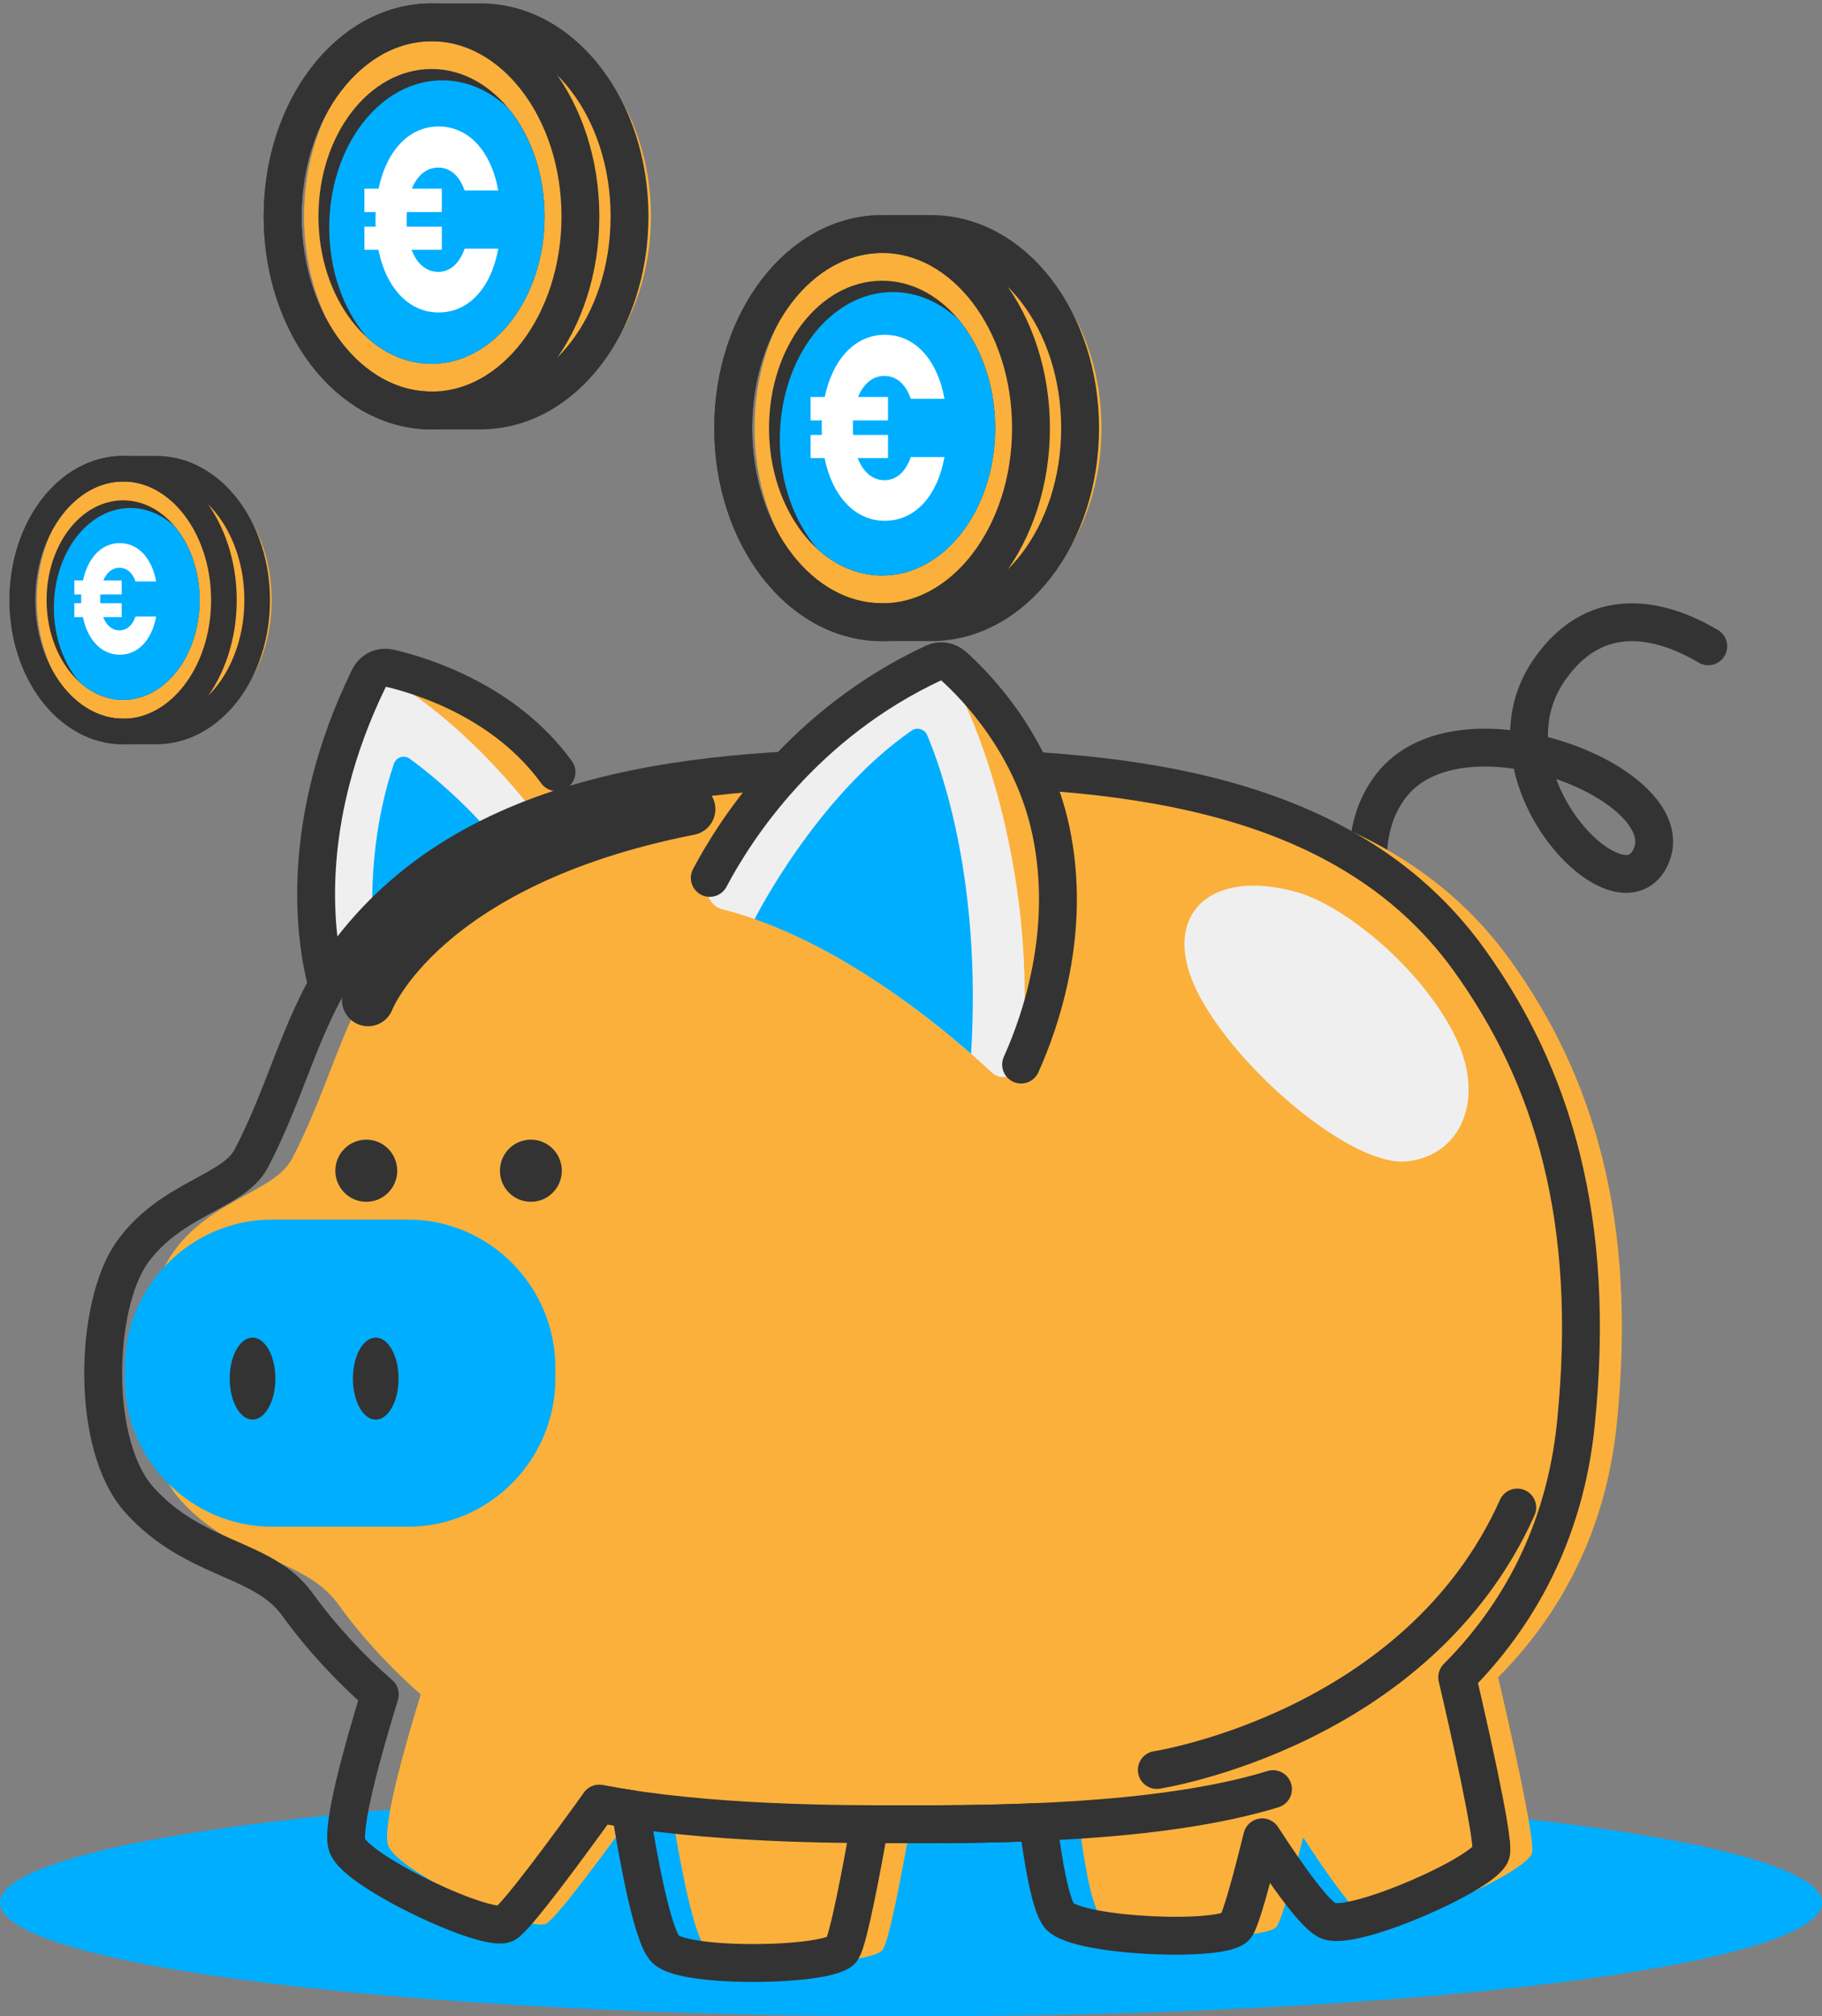
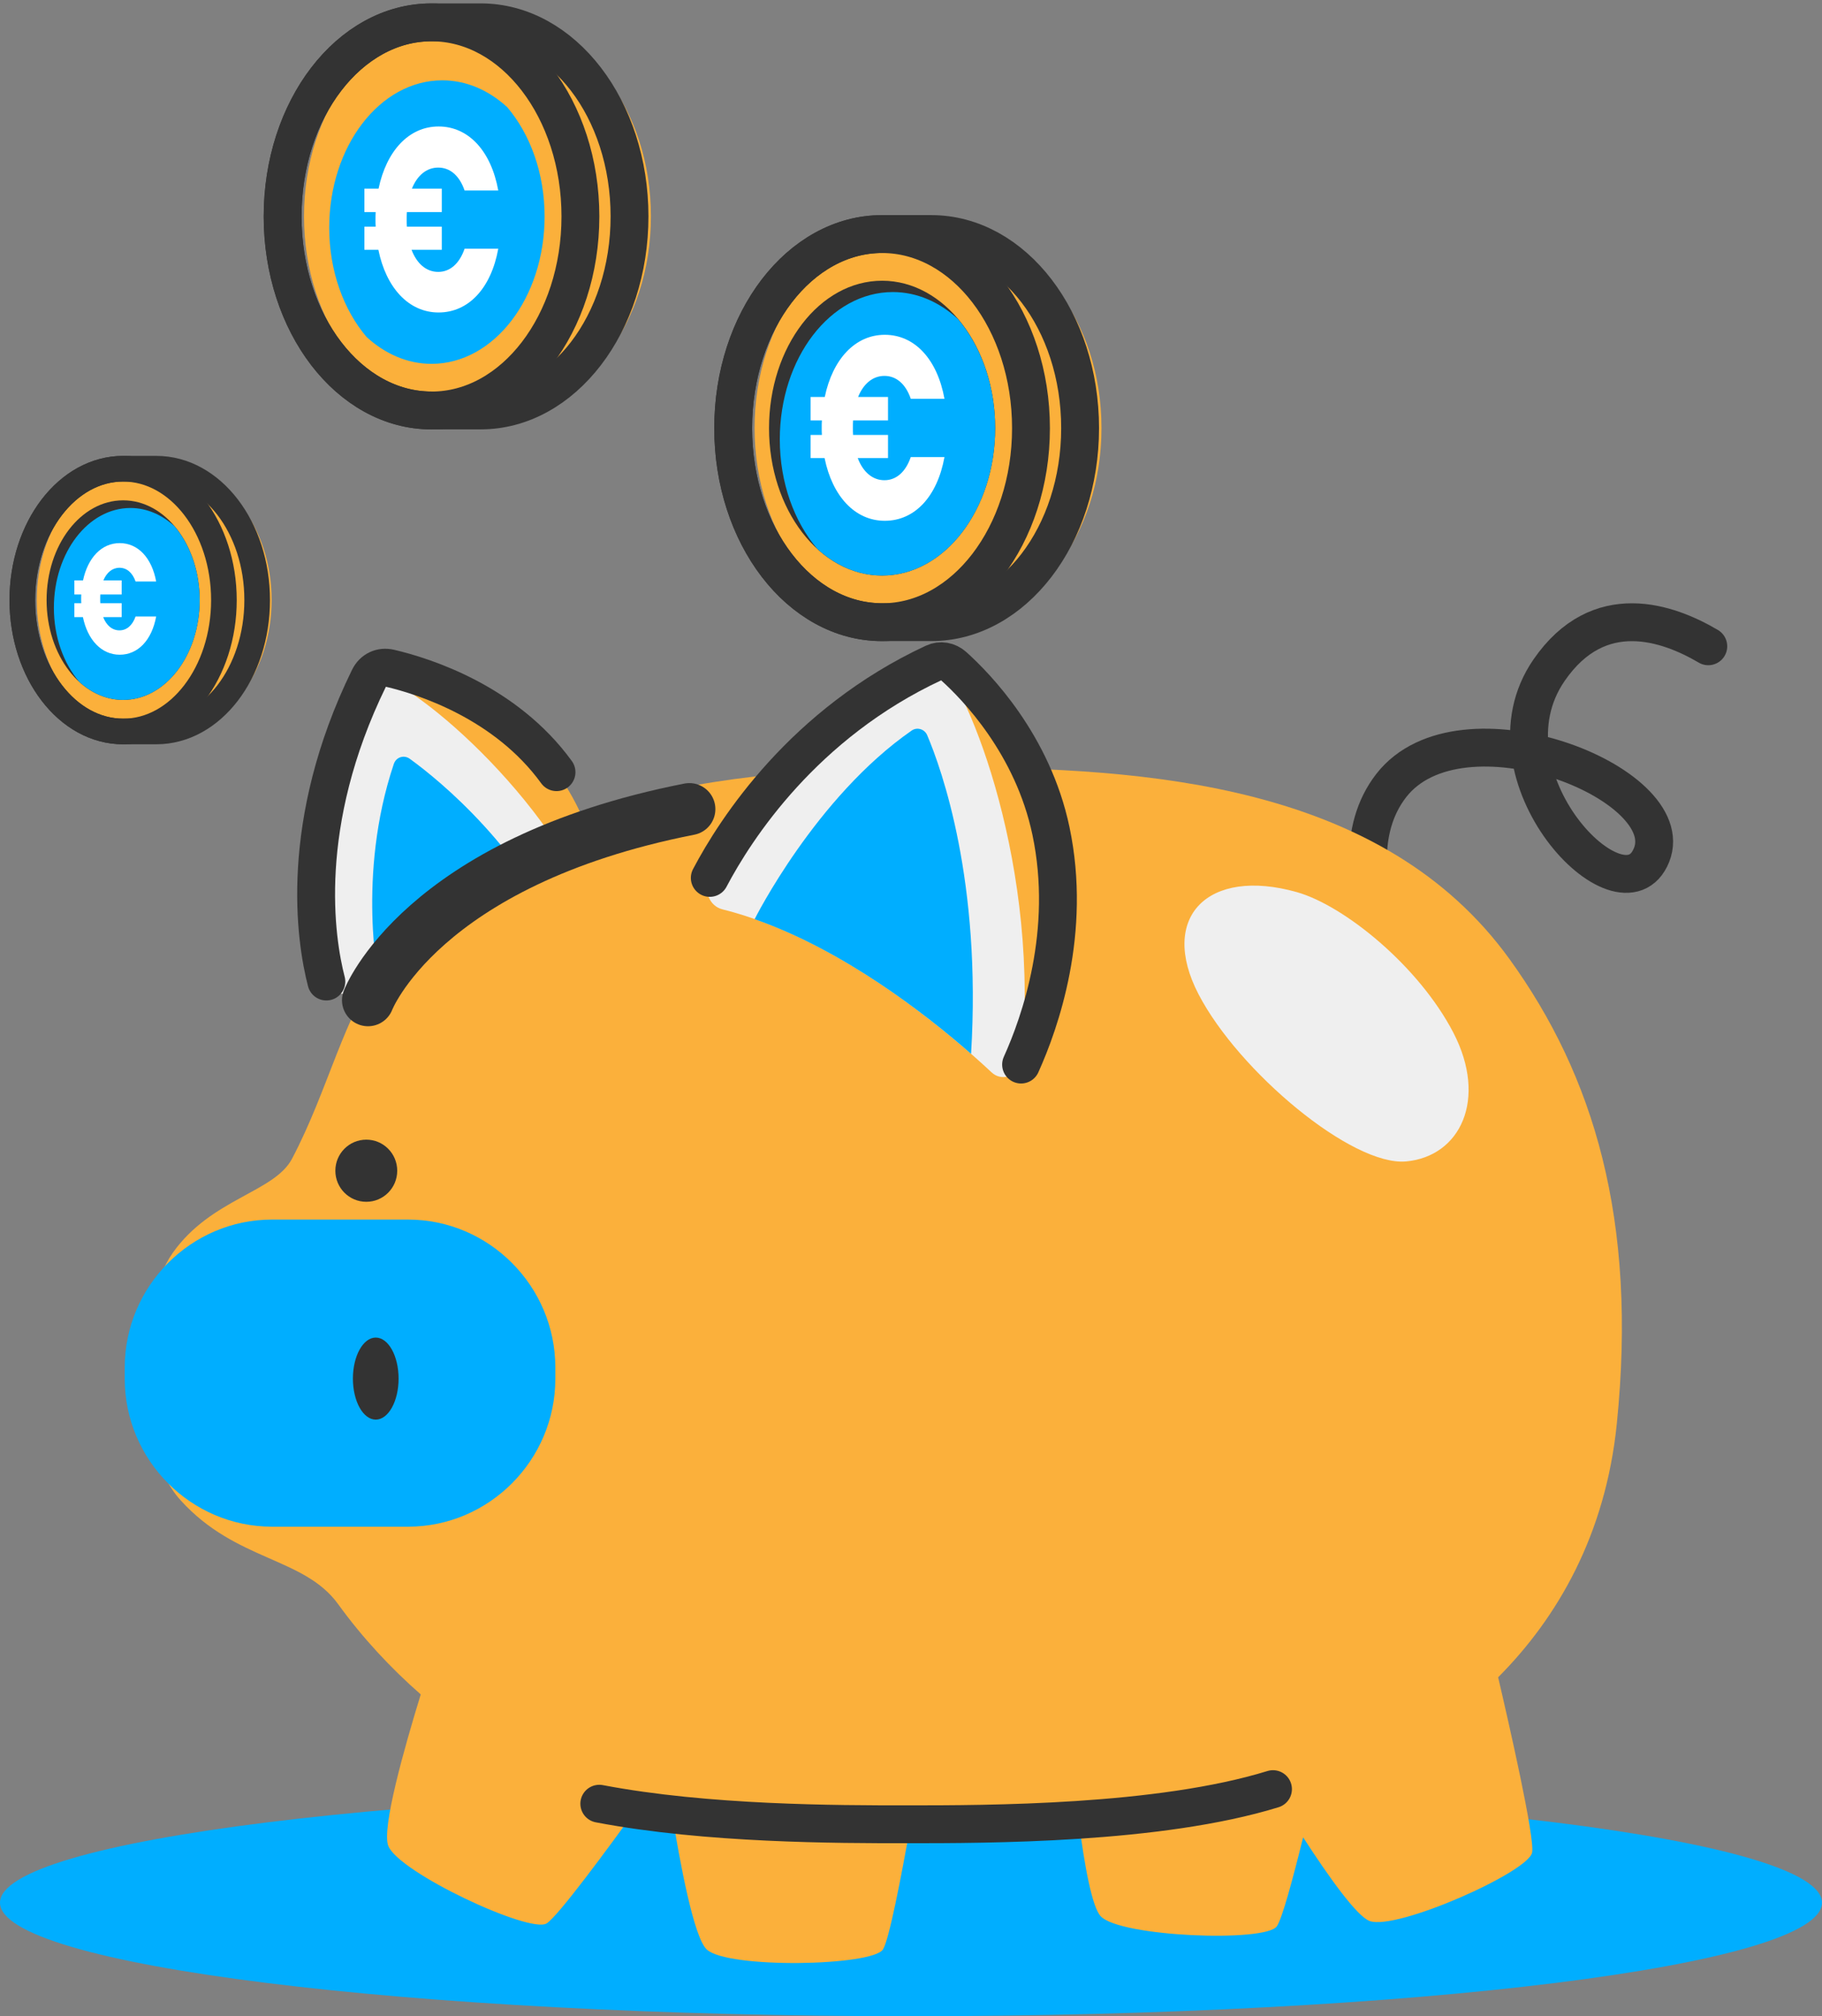
<svg xmlns="http://www.w3.org/2000/svg" width="245" height="271" viewBox="0 0 245 271" fill="none">
  <rect x="0" y="0" width="245" height="271" fill="#808080" stroke="none" />
  <g clip-path="url(#clip0_77_29081)">
    <path d="M122.5 270.999C190.155 270.999 245 264.168 245 255.741C245 247.314 190.155 240.482 122.5 240.482C54.845 240.482 0 247.314 0 255.741C0 264.168 54.845 270.999 122.5 270.999Z" fill="#00AEFF" />
    <path d="M128.095 31.457H121.484C110.428 31.457 101.464 43.137 101.464 57.541C101.464 71.951 110.428 83.625 121.484 83.625H128.095C139.151 83.625 148.115 71.945 148.115 57.541C148.115 43.137 139.151 31.457 128.095 31.457Z" fill="#FBB03B" />
    <path d="M118.614 77.36C127.011 77.36 133.818 68.489 133.818 57.547C133.818 46.604 127.011 37.733 118.614 37.733C110.217 37.733 103.41 46.604 103.41 57.547C103.41 68.489 110.217 77.36 118.614 77.36Z" fill="#333333" />
    <path d="M133.818 57.548C133.818 51.717 131.872 46.49 128.795 42.863C126.319 40.598 123.315 39.255 120.061 39.255C111.663 39.255 104.858 48.127 104.858 59.068C104.858 64.899 106.804 70.126 109.881 73.753C112.356 76.018 115.36 77.361 118.614 77.361C127.013 77.361 133.818 68.489 133.818 57.548Z" fill="#00AEFF" />
    <path d="M125.218 31.457H118.608C107.552 31.457 98.587 43.137 98.587 57.541C98.587 71.951 107.552 83.625 118.608 83.625H125.218C136.275 83.625 145.239 71.945 145.239 57.541C145.239 43.137 136.275 31.457 125.218 31.457Z" stroke="#333333" stroke-width="5.09" stroke-miterlimit="10" stroke-linecap="round" stroke-linejoin="round" />
    <path d="M118.614 83.632C129.671 83.632 138.634 71.954 138.634 57.548C138.634 43.142 129.671 31.464 118.614 31.464C107.557 31.464 98.593 43.142 98.593 57.548C98.593 71.954 107.557 83.632 118.614 83.632Z" stroke="#333333" stroke-width="5.09" stroke-miterlimit="10" stroke-linecap="round" stroke-linejoin="round" />
    <path d="M43.884 131.928C42.419 126.305 40.041 110.735 49.619 91.154C50.16 90.049 51.255 89.542 52.423 89.817C57.02 90.891 67.998 94.365 74.833 103.787C81.255 112.64 81.517 122.245 81.267 126.378C81.201 127.55 80.124 128.613 79.072 128.558C74.213 128.308 59.861 128.161 47.375 133.381C45.946 133.98 44.231 133.278 43.884 131.928Z" fill="#FBB03B" />
    <path d="M50.087 90.488C49.905 90.678 49.747 90.897 49.619 91.154C40.041 110.735 42.419 126.305 43.884 131.928C44.237 133.272 45.952 133.974 47.381 133.381C59.867 128.161 74.219 128.308 79.078 128.558C80.13 128.613 81.201 127.55 81.273 126.378C75.678 108.622 56.187 91.874 50.087 90.488Z" fill="#EFEFEF" />
    <path d="M50.969 132.044L50.963 132.062C60.901 128.771 71.233 128.38 76.694 128.478C70.211 114.02 59.35 105.069 55.105 101.991C54.32 101.423 53.262 101.753 52.952 102.693C47.91 117.701 50.969 132.044 50.969 132.044Z" fill="#00AEFF" />
    <path d="M43.884 131.928C42.419 126.305 40.041 110.735 49.619 91.154C50.16 90.049 51.255 89.542 52.423 89.817C57.02 90.891 67.998 94.365 74.833 103.787" stroke="#333333" stroke-width="5.09" stroke-miterlimit="10" stroke-linecap="round" stroke-linejoin="round" />
    <path d="M192.109 139.041C192.109 139.041 177.775 117.549 187.08 105.581C196.39 93.62 225.989 105.209 222.079 114.929C218.168 124.65 198.519 104.256 208.304 90.073C215.006 80.352 224.317 83.692 229.711 86.867" stroke="#333333" stroke-width="5.09" stroke-miterlimit="10" stroke-linecap="round" stroke-linejoin="round" />
    <path d="M217.408 191.374C220.2 163.892 214.264 144.548 203.007 128.948C186.015 105.398 154.361 103.157 127.377 103.157C100.388 103.157 68.739 105.398 51.748 128.948C46.11 136.757 44.194 146.398 39.268 155.746C36.884 160.271 28.388 161.101 23.237 168.385C18.269 175.419 17.563 194.225 24.29 201.656C31.733 209.88 40.886 209.27 45.477 215.626C48.755 220.156 52.562 224.229 56.576 227.746C54.363 234.939 51.31 245.74 52.204 248.084C53.566 251.668 71.227 259.917 73.495 258.531C75.009 257.609 81.76 248.445 86.09 242.43C87.458 242.693 88.857 242.931 90.268 243.145C91.442 250.508 93.309 260.412 95.03 262.024C97.821 264.643 117.294 264.265 118.729 262.024C119.556 260.736 121.198 252.206 122.445 245.19C124.264 245.202 125.924 245.202 127.371 245.202C131.768 245.202 138.093 245.202 145.075 244.897C145.829 250.716 146.838 256.327 148.018 257.573C150.657 260.345 170.118 261.084 171.681 258.928C172.387 257.957 173.84 252.572 175.227 246.955C178.669 252.261 182.439 257.561 184.173 258.202C187.755 259.527 205.567 251.614 206.023 248.988C206.382 246.924 202.94 231.819 201.45 225.444C209.441 217.433 215.894 206.272 217.408 191.374Z" fill="#FBB03B" />
    <path d="M54.867 205.203H36.58C25.688 205.203 16.773 196.252 16.773 185.317V183.808C16.773 172.873 25.688 163.922 36.58 163.922H54.867C65.759 163.922 74.675 172.873 74.675 183.808V185.317C74.675 196.258 65.759 205.203 54.867 205.203Z" fill="#00AEFF" />
-     <path d="M37.031 185.298C37.031 188.345 35.656 190.811 33.959 190.811C32.263 190.811 30.888 188.345 30.888 185.298C30.888 182.251 32.263 179.784 33.959 179.784C35.656 179.784 37.031 182.251 37.031 185.298Z" fill="#333333" />
    <path d="M53.597 185.298C53.597 188.345 52.222 190.811 50.526 190.811C48.829 190.811 47.455 188.345 47.455 185.298C47.455 182.251 48.829 179.784 50.526 179.784C52.222 179.784 53.597 182.251 53.597 185.298Z" fill="#333333" />
    <path d="M53.414 157.358C53.414 159.666 51.553 161.534 49.255 161.534C46.956 161.534 45.095 159.666 45.095 157.358C45.095 155.05 46.956 153.182 49.255 153.182C51.547 153.176 53.414 155.05 53.414 157.358Z" fill="#333333" />
-     <path d="M75.545 157.358C75.545 159.666 73.684 161.534 71.385 161.534C69.086 161.534 67.225 159.666 67.225 157.358C67.225 155.05 69.086 153.182 71.385 153.182C73.684 153.182 75.545 155.05 75.545 157.358Z" fill="#333333" />
    <path d="M174.382 119.911C162.438 116.541 155.766 123.263 161.167 133.643C166.567 144.023 181.832 156.79 189.093 156.106C196.354 155.428 200.076 147.759 195.424 138.79C190.765 129.821 180.737 121.706 174.382 119.911Z" fill="#EFEFEF" />
-     <path d="M211.904 191.374C214.696 163.892 208.76 144.548 197.503 128.948C180.512 105.398 148.857 103.157 121.874 103.157C94.884 103.157 63.236 105.398 46.244 128.948C40.606 136.757 38.691 146.398 33.765 155.746C31.381 160.271 22.885 161.101 17.734 168.385C12.765 175.419 12.06 194.225 18.786 201.656C26.236 209.88 35.382 209.27 39.974 215.626C43.252 220.156 47.059 224.229 51.073 227.746C48.859 234.939 45.806 245.74 46.7 248.084C48.062 251.668 65.723 259.917 67.991 258.531C69.506 257.609 76.256 248.445 80.586 242.43C81.955 242.693 83.353 242.931 84.764 243.145C85.938 250.508 87.805 260.412 89.526 262.024C92.317 264.643 111.79 264.265 113.226 262.024C114.053 260.736 115.695 252.206 116.942 245.19C118.76 245.202 120.42 245.202 121.868 245.202C126.264 245.202 132.589 245.202 139.571 244.897C140.325 250.716 141.334 256.327 142.514 257.573C145.154 260.345 164.615 261.084 166.177 258.928C166.883 257.957 168.336 252.572 169.723 246.955C173.165 252.261 176.936 257.561 178.669 258.202C182.251 259.527 200.064 251.614 200.52 248.988C200.879 246.924 197.437 231.819 195.947 225.444C203.938 217.433 210.39 206.272 211.904 191.374Z" stroke="#333333" stroke-width="5.09" stroke-miterlimit="10" stroke-linecap="round" stroke-linejoin="round" />
-     <path d="M155.553 237.9C155.553 237.9 190.619 232.527 204.023 202.627" stroke="#333333" stroke-width="5.09" stroke-miterlimit="10" stroke-linecap="round" stroke-linejoin="round" />
    <path d="M49.486 134.437C49.486 134.437 56.577 115.857 92.695 108.756" stroke="#333333" stroke-width="7" stroke-miterlimit="10" stroke-linecap="round" stroke-linejoin="round" />
    <path d="M80.586 242.437C95.066 245.202 112.666 245.202 121.868 245.202C132.863 245.202 155.851 245.202 171.176 240.477" stroke="#333333" stroke-width="5.09" stroke-miterlimit="10" stroke-linecap="round" stroke-linejoin="round" />
    <path d="M95.444 118C98.928 111.387 108.069 97.24 125.571 89.095C126.459 88.68 127.487 88.863 128.235 89.534C131.282 92.27 138.872 100.055 141.323 111.699C144.169 125.223 139.863 137.422 137.303 143.088C136.536 144.78 134.584 145.305 133.35 144.145C127.834 138.985 112.885 126.139 97.146 122.219C95.383 121.785 94.55 119.697 95.444 118Z" fill="#FBB03B" />
    <path d="M126.21 88.905C125.991 88.936 125.778 88.997 125.571 89.095C108.069 97.24 98.928 111.387 95.444 117.999C94.55 119.697 95.383 121.785 97.146 122.225C112.885 126.145 127.834 138.991 133.35 144.15C134.59 145.304 136.542 144.786 137.303 143.094C140.082 116.851 130.224 92.502 126.21 88.905Z" fill="#EFEFEF" />
    <path d="M101.483 123.526L101.464 123.544C113.439 127.727 124.459 136.287 130.577 141.648C131.994 118.452 126.648 103.462 124.678 98.816C124.331 97.998 123.321 97.686 122.592 98.193C109.687 107.138 101.483 123.526 101.483 123.526Z" fill="#00AEFF" />
    <path d="M95.443 118C98.928 111.387 108.069 97.24 125.571 89.095C126.459 88.68 127.487 88.863 128.235 89.534C131.282 92.27 138.871 100.055 141.322 111.699C144.168 125.223 139.863 137.422 137.302 143.088" stroke="#333333" stroke-width="5.09" stroke-miterlimit="10" stroke-linecap="round" stroke-linejoin="round" />
    <path d="M22.975 63H18.5C11.015 63 4.947 70.907 4.947 80.657C4.947 90.412 11.015 98.315 18.5 98.315H22.975C30.46 98.315 36.528 90.408 36.528 80.657C36.528 70.907 30.46 63 22.975 63Z" fill="#FBB03B" />
    <path d="M16.557 94.074C22.241 94.074 26.849 88.069 26.849 80.662C26.849 73.254 22.241 67.249 16.557 67.249C10.873 67.249 6.265 73.254 6.265 80.662C6.265 88.069 10.873 94.074 16.557 94.074Z" fill="#333333" />
    <path d="M26.849 80.662C26.849 76.714 25.532 73.176 23.449 70.721C21.773 69.188 19.739 68.278 17.537 68.278C11.851 68.278 7.245 74.284 7.245 81.691C7.245 85.638 8.562 89.176 10.645 91.632C12.321 93.165 14.354 94.074 16.557 94.074C22.242 94.074 26.849 88.069 26.849 80.662Z" fill="#00AEFF" />
    <path d="M21.028 63H16.553C9.068 63 3 70.907 3 80.657C3 90.412 9.068 98.315 16.553 98.315H21.028C28.512 98.315 34.581 90.408 34.581 80.657C34.581 70.907 28.512 63 21.028 63Z" stroke="#333333" stroke-width="3.446" stroke-miterlimit="10" stroke-linecap="round" stroke-linejoin="round" />
    <path d="M16.557 98.319C24.042 98.319 30.109 90.413 30.109 80.661C30.109 70.909 24.042 63.004 16.557 63.004C9.072 63.004 3.004 70.909 3.004 80.661C3.004 90.413 9.072 98.319 16.557 98.319Z" stroke="#333333" stroke-width="3.446" stroke-miterlimit="10" stroke-linecap="round" stroke-linejoin="round" />
    <path d="M110.494 57.517C110.494 57.168 110.494 56.818 110.518 56.504H109V53.357H110.904C111.964 48.287 114.976 45 118.976 45C123 45 126.036 48.287 127 53.601H122.47C121.771 51.573 120.494 50.525 118.928 50.525C117.361 50.525 116.108 51.573 115.386 53.357H119.41V56.504H114.711C114.687 56.818 114.687 57.168 114.687 57.517C114.687 57.832 114.687 58.147 114.711 58.462H119.41V61.573H115.337C116.06 63.462 117.337 64.546 118.928 64.546C120.494 64.546 121.771 63.462 122.47 61.434H127C126.036 66.748 123 70 118.976 70C114.952 70 111.916 66.678 110.88 61.573H109V58.462H110.518C110.494 58.147 110.494 57.832 110.494 57.517Z" fill="white" />
    <path d="M10.913 80.51C10.913 80.301 10.913 80.091 10.928 79.902H10V78.014H11.163C11.811 74.972 13.652 73 16.096 73C18.556 73 20.411 74.972 21 78.161H18.232C17.805 76.944 17.024 76.315 16.067 76.315C15.11 76.315 14.344 76.944 13.902 78.014H16.361V79.902H13.49C13.475 80.091 13.475 80.301 13.475 80.51C13.475 80.699 13.475 80.888 13.49 81.077H16.361V82.944H13.873C14.315 84.077 15.095 84.727 16.067 84.727C17.024 84.727 17.805 84.077 18.232 82.86H21C20.411 86.049 18.556 88 16.096 88C13.637 88 11.782 86.007 11.149 82.944H10V81.077H10.928C10.913 80.888 10.913 80.699 10.913 80.51Z" fill="white" />
  </g>
  <path d="M67.507 3H60.897C49.841 3 40.877 14.68 40.877 29.084C40.877 43.494 49.841 55.168 60.897 55.168H67.507C78.564 55.168 87.528 43.487 87.528 29.084C87.528 14.68 78.564 3 67.507 3Z" fill="#FBB03B" />
-   <path d="M58.026 48.903C66.423 48.903 73.23 40.032 73.23 29.09C73.23 18.147 66.423 9.276 58.026 9.276C49.63 9.276 42.823 18.147 42.823 29.09C42.823 40.032 49.63 48.903 58.026 48.903Z" fill="#333333" />
  <path d="M73.23 29.091C73.23 23.26 71.284 18.033 68.207 14.406C65.732 12.141 62.728 10.798 59.474 10.798C51.075 10.798 44.27 19.67 44.27 30.611C44.27 36.442 46.216 41.669 49.294 45.296C51.769 47.561 54.773 48.904 58.027 48.904C66.425 48.904 73.23 40.032 73.23 29.091Z" fill="#00AEFF" />
  <path d="M64.631 3H58.02C46.964 3 38 14.68 38 29.084C38 43.494 46.964 55.168 58.02 55.168H64.631C75.687 55.168 84.651 43.487 84.651 29.084C84.651 14.68 75.687 3 64.631 3Z" stroke="#333333" stroke-width="5.09" stroke-miterlimit="10" stroke-linecap="round" stroke-linejoin="round" />
  <path d="M58.026 55.175C69.083 55.175 78.047 43.497 78.047 29.091C78.047 14.685 69.083 3.007 58.026 3.007C46.969 3.007 38.006 14.685 38.006 29.091C38.006 43.497 46.969 55.175 58.026 55.175Z" stroke="#333333" stroke-width="5.09" stroke-miterlimit="10" stroke-linecap="round" stroke-linejoin="round" />
  <path d="M50.494 29.517C50.494 29.168 50.494 28.818 50.518 28.503H49V25.357H50.904C51.964 20.287 54.976 17 58.976 17C63 17 66.036 20.287 67 25.601H62.47C61.771 23.573 60.494 22.524 58.928 22.524C57.361 22.524 56.108 23.573 55.386 25.357H59.41V28.503H54.711C54.687 28.818 54.687 29.168 54.687 29.517C54.687 29.832 54.687 30.147 54.711 30.462H59.41V33.573H55.337C56.06 35.462 57.337 36.545 58.928 36.545C60.494 36.545 61.771 35.462 62.47 33.434H67C66.036 38.748 63 42 58.976 42C54.952 42 51.916 38.678 50.88 33.573H49V30.462H50.518C50.494 30.147 50.494 29.832 50.494 29.517Z" fill="white" />
  <defs>
    <clipPath id="clip0_77_29081">
      <rect width="245" height="242.066" fill="white" transform="translate(0 28.934)" />
    </clipPath>
  </defs>
</svg>